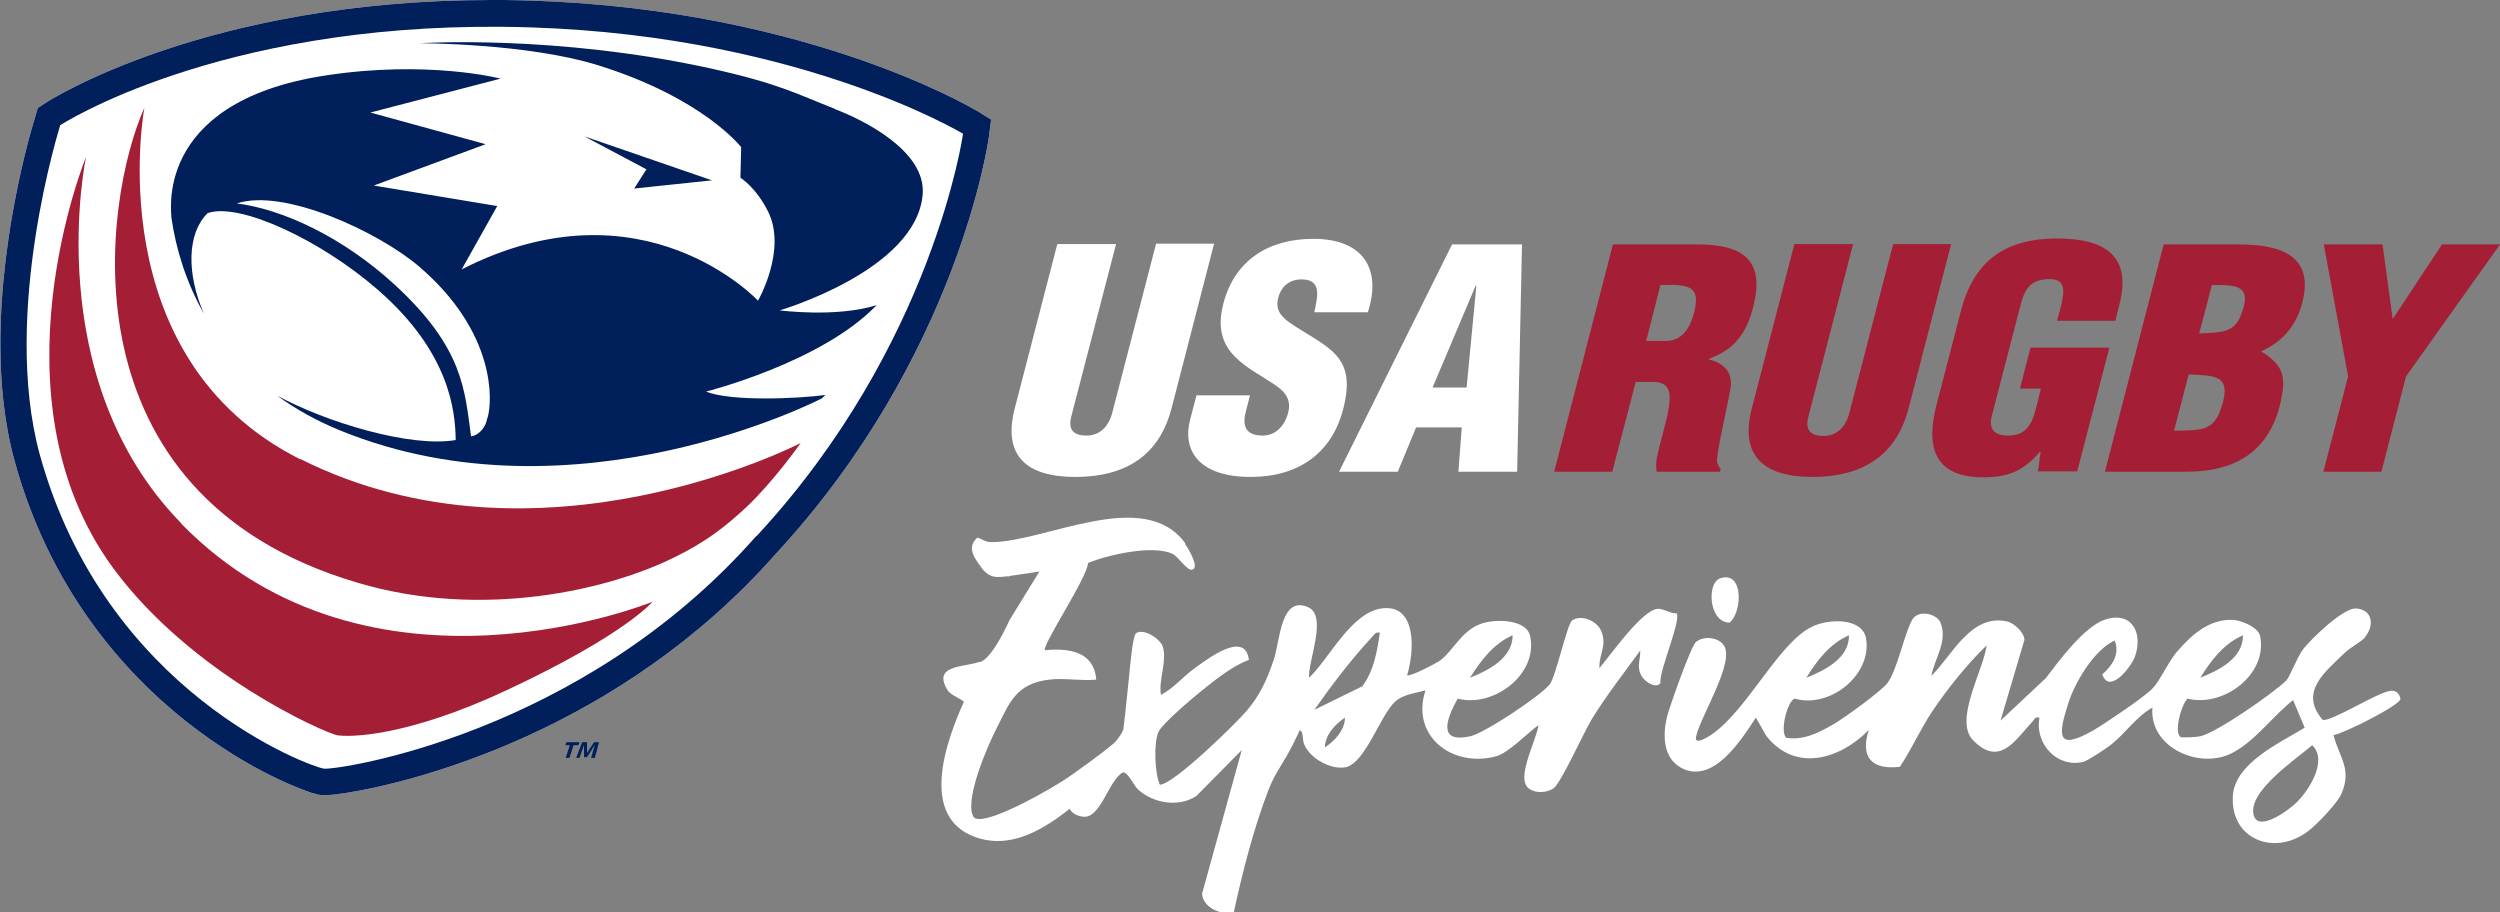
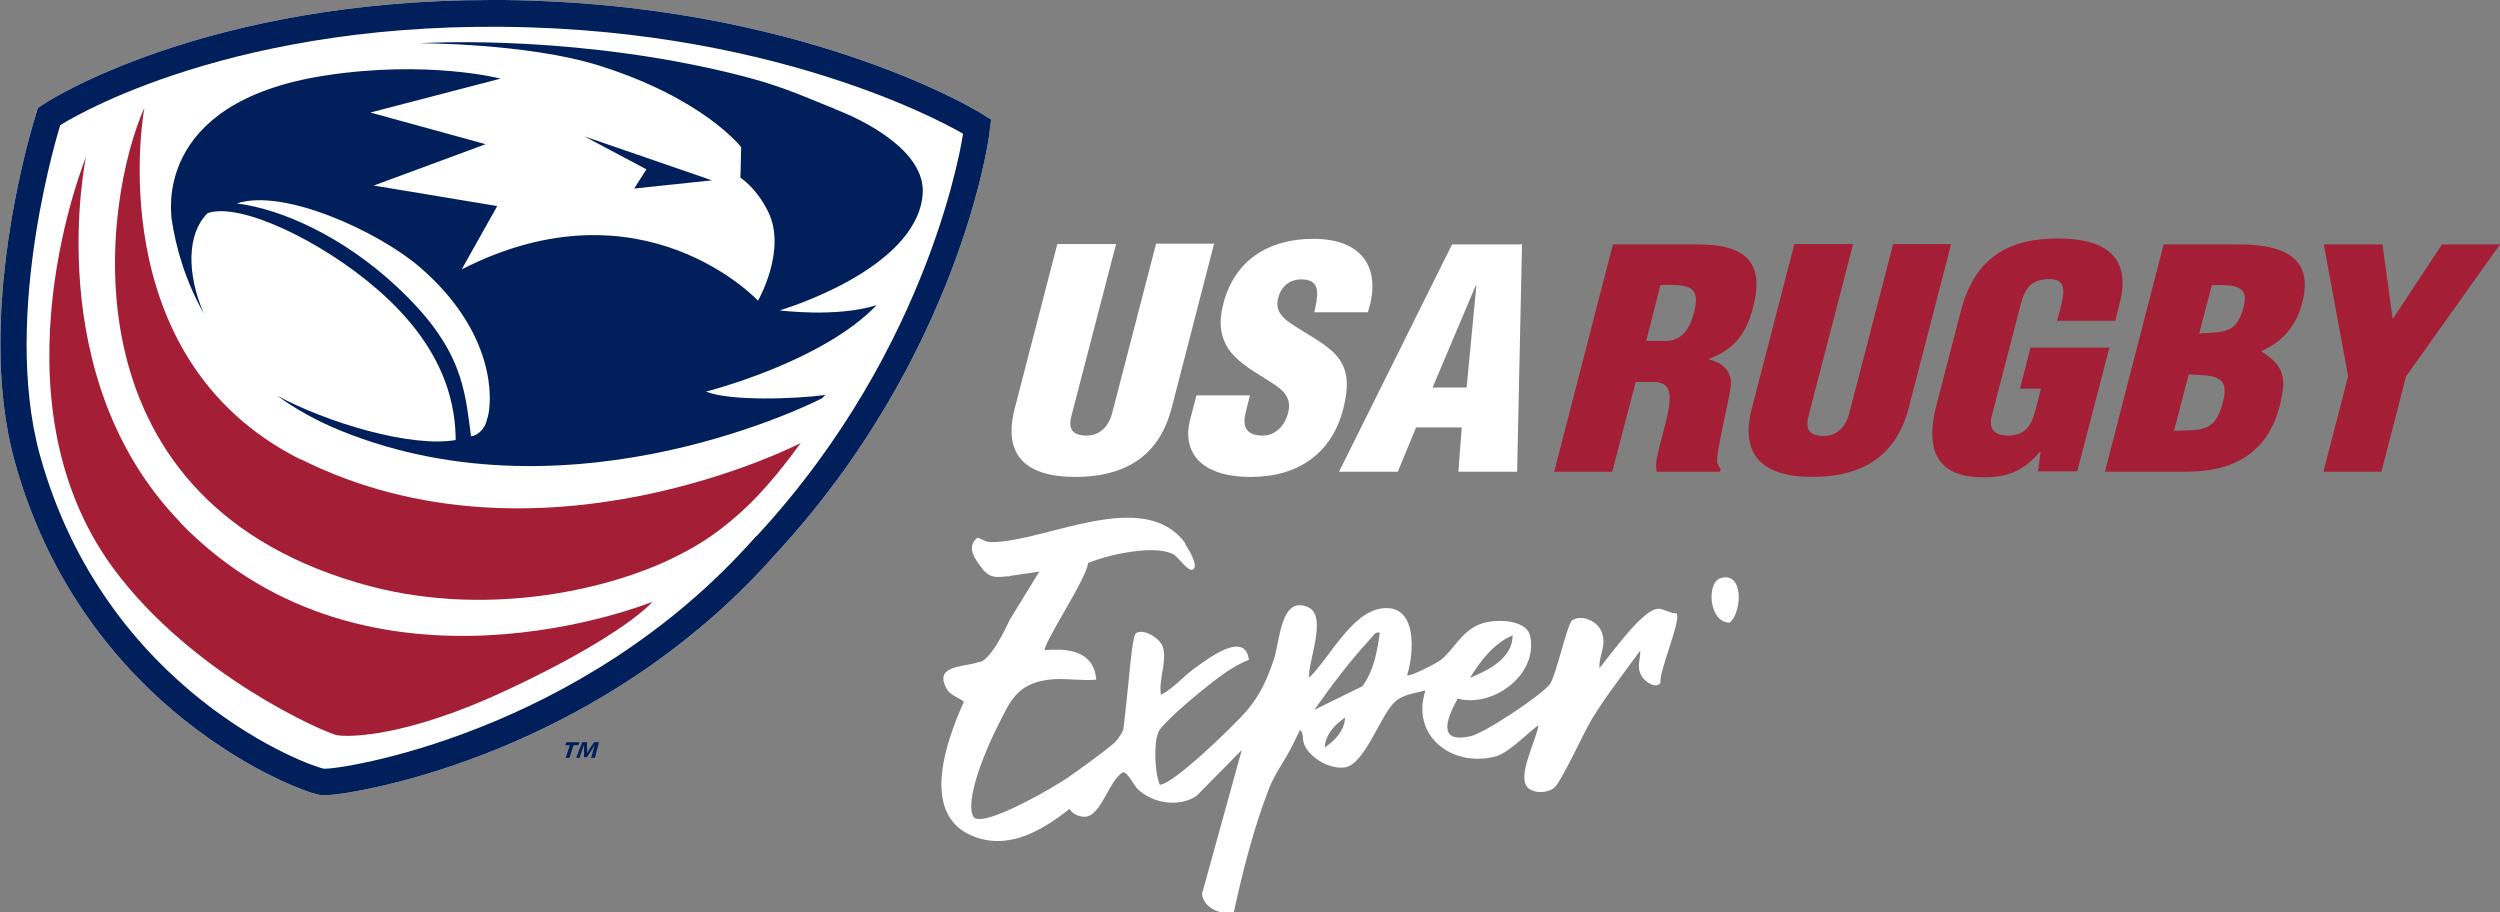
<svg xmlns="http://www.w3.org/2000/svg" width="200" height="73" viewBox="0 0 200 73" fill="none">
  <rect x="0" y="0" width="200" height="73" fill="#808080" stroke="none" />
  <g clip-path="url(#clip0_101_4619)">
    <path d="M78.12 8.853C77.911 8.734 63.783 0.238 40.287 0H39.33C16.402 0 3.891 8.078 3.652 8.227L3.023 8.644L2.814 9.36C2.814 9.36 0.03 18.064 0.03 27.513C0.03 30.613 0.329 33.832 1.167 36.873C3.921 46.918 9.698 53.595 14.846 57.679C17.45 59.735 19.874 61.166 21.76 62.09C22.718 62.567 23.496 62.895 24.125 63.133C24.424 63.253 24.693 63.342 24.933 63.432C25.202 63.491 25.322 63.551 25.681 63.611H25.711C25.711 63.611 25.92 63.611 25.98 63.611C26.459 63.611 26.938 63.551 27.716 63.432C32.984 62.597 49.506 58.543 62.077 44.295C76.654 28.526 79.078 11.208 79.108 10.969L79.288 9.568L78.09 8.823L78.12 8.853Z" fill="white" />
    <path d="M46.244 59.616H45.885L45.555 60.63H45.256L45.585 59.616H45.226L45.316 59.378H46.363L46.274 59.616H46.244ZM47.201 59.855C47.201 59.855 47.052 60.123 46.962 60.242C46.962 60.242 46.962 59.944 46.962 59.855V59.378H46.573L46.094 60.63H46.363L46.543 60.093C46.543 60.093 46.663 59.765 46.722 59.586C46.722 59.765 46.722 59.914 46.722 60.063V60.57H46.962L47.291 60.063C47.291 60.063 47.471 59.735 47.59 59.586C47.531 59.765 47.471 59.944 47.441 60.093L47.291 60.63H47.59L47.92 59.378H47.531L47.201 59.855Z" fill="#001F5B" />
    <path d="M78.12 8.853C77.911 8.734 63.783 0.238 40.287 0H39.33C16.402 0 3.891 8.078 3.652 8.227L3.023 8.644L2.814 9.36C2.814 9.36 0.03 18.064 0.03 27.513C0.03 30.613 0.329 33.832 1.167 36.873C3.921 46.918 9.698 53.595 14.846 57.679C17.45 59.735 19.874 61.166 21.76 62.09C22.718 62.567 23.496 62.895 24.125 63.133C24.424 63.253 24.693 63.342 24.933 63.432C25.202 63.491 25.322 63.551 25.681 63.611H25.711C25.711 63.611 25.92 63.611 25.98 63.611C26.459 63.611 26.938 63.551 27.716 63.432C32.984 62.597 49.506 58.543 62.077 44.295C76.654 28.526 79.078 11.208 79.108 10.969L79.288 9.568L78.09 8.823L78.12 8.853ZM60.491 42.894C46.453 58.841 26.938 61.613 25.92 61.494C24.933 61.375 8.441 55.473 3.173 36.336C0.09 24.979 4.819 10.015 4.819 10.015C4.819 10.015 17.27 1.908 40.257 2.146C63.245 2.355 77.043 10.701 77.043 10.701C77.043 10.701 74.678 27.632 60.521 42.894" fill="#001F5B" />
    <path d="M38.97 33.474C38.851 34.309 38.162 34.875 37.683 34.905C37.175 31.209 37.085 27.87 31.637 22.833C27.417 18.928 22.538 16.722 18.946 16.275C22.718 15.023 30.32 18.57 33.553 21.343C39.659 26.589 39.419 32.044 39 33.445M66.776 8.704C63.723 7.512 62.377 6.707 56.899 5.485C44.418 2.742 33.583 3.458 33.583 3.458C33.583 3.458 42.173 3.458 47.83 5.216C56.271 7.839 59.294 11.774 59.294 11.774L59.234 14.218C59.234 14.218 60.491 14.993 61.449 16.931C62.975 20.001 60.641 24.055 60.641 24.055C60.641 24.055 51.422 14.159 36.935 21.551L39.779 16.484L29.901 14.844L38.851 11.536L29.632 9.002L40.048 6.289C40.048 6.289 34.211 4.769 25.95 6.051C12.002 8.227 13.798 17.378 13.709 17.378C14.068 19.942 14.906 22.594 16.312 25.098C14.936 21.939 14.936 18.69 16.612 17.05C19.156 16.156 25.681 19.226 30.201 23.161C35.977 28.169 36.426 32.878 36.456 35.203C32.834 35.829 26.07 33.773 22.179 31.656C23.646 32.729 25.352 33.683 27.267 34.458C46.064 42.089 65.759 31.865 65.759 31.865L66.028 31.596C63.873 31.895 58.486 32.133 56.48 31.328C56.48 31.328 65.729 29.003 70.129 24.413C66.896 25.426 62.377 24.83 62.377 24.83C62.377 24.83 73.272 21.641 73.81 15.589C74.139 12.042 68.931 9.538 66.806 8.734M51.721 13.533L50.733 15.083L56.959 14.427L46.752 10.91L51.691 13.533H51.721Z" fill="#001F5B" />
    <path d="M24.035 36.724C43.131 46.292 64.053 35.442 64.053 35.442C64.053 35.442 61.898 38.512 59.713 40.569C57.857 42.298 56.3 43.43 53.996 44.563C48.818 47.156 38.641 49.601 28.614 46.62C4.699 39.585 8.291 15.888 11.553 8.614C11.553 8.614 7.782 28.586 24.035 36.753M14.487 41.85C3.113 30.196 6.884 12.549 6.884 12.549C6.884 12.549 -0.988 31.746 9.039 45.428C15.385 54.042 26.04 58.633 26.938 58.811C27.866 58.99 32.475 58.99 40.557 55.205C50.045 50.763 52.2 48.14 52.2 48.14C52.2 48.14 29.632 57.38 14.487 41.88" fill="#A41F35" />
    <path d="M84.645 19.524H89.285L85.723 33.236C85.483 34.1 85.603 34.846 86.92 34.846C88.147 34.846 88.746 33.892 88.955 33.117L92.487 19.494H97.127L93.715 32.699C92.906 35.77 90.781 38.154 86.022 38.154C82.071 38.154 80.216 36.425 81.173 32.699L84.585 19.524H84.645ZM95.72 31.626L95.211 33.564C94.582 35.949 95.81 38.154 100.06 38.154C103.921 38.154 106.555 36.217 107.453 32.729C108.022 30.523 107.722 29.331 106.854 28.377C106.016 27.453 104.669 26.827 103.173 25.814C102.394 25.247 101.946 24.681 102.335 23.578C102.634 22.773 103.322 22.296 104.28 22.356C105.807 22.445 105.358 23.906 105.148 24.979H109.428C110.536 21.581 109.129 19.107 105.058 19.107C101.467 19.107 98.773 20.836 97.875 24.264C97.456 25.844 97.665 26.976 98.264 27.9C98.892 28.824 99.94 29.51 101.167 30.255C102.215 30.941 103.442 31.507 103.053 33.027C102.814 33.951 102.125 34.846 101.018 34.846C99.521 34.846 99.401 33.922 99.671 32.908L100 31.626H95.69H95.72ZM117.33 31H114.606L118.048 22.863H118.108L117.33 31ZM107.154 37.737H111.823L113.289 34.19H116.941L116.672 37.737H121.371L121.76 19.554H116.163L107.124 37.737" fill="white" />
    <path d="M131.697 27.274H133.283C134.63 27.274 135.229 26.142 135.528 25.009C136.067 22.863 135.139 22.744 132.834 22.803L131.697 27.274ZM128.973 37.737H124.334L129.033 19.554H135.828C139.629 19.554 141.185 20.955 140.257 24.562C139.749 26.499 138.911 27.9 136.726 28.705V28.765C137.953 29.033 138.671 29.868 138.432 31.12C138.192 32.58 137.414 35.71 137.354 36.873C137.414 37.111 137.474 37.349 137.653 37.498L137.594 37.737H132.535C132.475 37.409 132.475 37.051 132.535 36.694C132.864 35.114 133.373 33.594 133.523 32.491C133.673 31.358 133.523 30.643 132.415 30.553H130.859L128.973 37.767M143.61 19.524H148.249L144.687 33.266C144.448 34.13 144.567 34.875 145.884 34.875C147.112 34.875 147.71 33.922 147.92 33.147L151.452 19.524H156.091L152.679 32.699C151.871 35.77 149.746 38.154 144.987 38.154C141.036 38.154 139.18 36.425 140.138 32.699L143.55 19.524H143.61ZM163.035 37.767L163.245 36.157H163.185C161.838 37.707 160.641 38.184 158.635 38.184C154.684 38.184 154.056 35.68 154.924 32.372L156.869 24.89C157.887 20.925 160.341 19.077 164.591 19.077C168.572 19.077 170.518 20.627 169.56 24.323L169.231 25.665H164.562L164.831 24.681C165.22 23.131 165.22 22.356 163.993 22.326C162.526 22.326 162.017 23.042 161.688 24.234L159.353 33.236C159.084 34.249 159.443 34.846 160.67 34.846C162.257 34.846 162.616 33.683 162.915 32.521L163.274 31.09H161.598L162.436 27.811H168.752L166.178 37.707H163.005L163.035 37.767ZM175.935 26.678C178.001 26.559 178.928 26.678 179.497 24.532C179.976 22.744 178.599 22.803 176.953 22.803L175.935 26.678ZM173.93 34.458C176.295 34.398 177.222 34.547 177.851 32.103C178.39 29.987 177.073 30.047 175.097 29.957L173.93 34.428M168.393 37.737L173.092 19.554H179.138C182.67 19.554 185.154 20.597 184.166 24.264C183.747 25.873 182.76 27.274 180.934 28.079V28.139C182.76 29.271 182.939 30.225 182.371 32.491C181.413 36.187 178.749 37.737 174.948 37.737H168.393ZM191.38 25.486H191.44L195.361 19.554H200L192.487 30.106L190.512 37.737H185.872L187.848 30.106L185.902 19.554H190.602L191.41 25.486H191.38Z" fill="#A41F35" />
-     <path d="M189.225 50.972C188.925 51.33 187.998 51.806 187.579 52.224C185.992 53.774 183.897 55.354 185.813 57.589C186.471 57.768 190.153 55.413 191.23 55.264C191.679 55.205 191.978 55.503 192.038 55.92C191.978 56.427 187.489 58.692 186.681 58.811C187.16 60.66 188.177 61.494 187.309 63.521C186.98 64.266 185.244 66.085 184.556 66.561C181.892 68.499 178.42 67.128 178.629 63.67C178.779 61.047 182.43 59.408 184.376 58.215L183.448 56.009C181.802 57.291 180.455 59.258 178.569 60.242C175.995 61.584 171.925 59.825 172.194 56.606C170.877 57.351 170.039 58.662 168.872 59.586C168.482 59.885 167.016 60.868 166.627 60.958C164.502 61.434 162.766 59.437 163.155 57.41C162.766 57.321 162.766 57.559 162.586 57.738C161.209 59.229 159.952 61.405 157.827 59.199C156.3 57.589 158.695 53.565 158.934 51.628C157.378 53.118 155.762 55.145 154.564 56.934C153.607 58.364 152.948 59.914 151.99 61.345C149.746 61.613 148.788 60.57 149.506 58.394C147.201 60.749 143.61 61.822 141.305 58.871L140.467 57.41C139.3 59.199 137.055 62.776 134.511 61.434C133.044 60.66 133.014 58.841 133.343 57.41C133.523 56.635 135.289 51.657 135.678 51.359C136.277 50.853 137.414 50.972 137.863 51.568C138.911 52.85 135.977 57.381 135.678 58.96C135.528 59.706 136.845 58.841 137.025 58.692C139.808 56.725 142.263 51.508 144.897 50.167C146.214 49.481 149.057 49.362 149.297 51.151C149.716 54.042 146.363 56.695 143.58 55.89C143.041 56.009 142.353 58.454 142.891 59.02C144.268 59.258 145.525 58.603 146.663 57.947C147.501 57.47 150.464 55.324 150.973 54.668C151.751 53.684 152.29 50.882 152.948 49.63C153.427 48.706 154.984 49.094 155.253 49.839C155.822 51.33 154.774 52.671 154.505 54.072C156.181 52.432 157.677 49.064 160.581 49.72C161.119 49.839 161.928 50.584 161.957 51.181L160.042 57.649L163.664 54.251C164.711 52.88 166.717 50.137 168.393 49.571C170.548 48.855 171.476 50.644 170.787 52.552C170.488 53.356 168.752 55.592 168.183 53.953C168.961 53.267 169.62 52.343 169.171 51.24C167.495 52.015 165.938 54.668 165.43 56.367C164.651 58.841 164.532 60.063 167.375 58.483C168.303 57.947 171.506 55.801 172.194 55.085C172.763 54.519 173.421 53.029 174.11 52.194C175.277 50.823 176.773 49.452 178.719 49.601C179.377 49.66 180.694 50.197 180.814 50.912C181.413 53.983 177.851 56.606 175.007 55.89C174.529 56.278 173.81 58.811 174.529 58.99C175.037 58.99 175.516 58.99 176.025 58.901C177.342 58.603 181.892 55.443 182.909 54.43C183.179 54.161 183.747 52.611 184.256 51.926C184.915 51.091 187.489 48.587 188.506 48.677C189.853 48.796 189.943 50.078 189.195 50.972H189.225ZM147.92 50.823C146.393 51.479 145.346 52.85 144.508 54.221C146.004 53.625 147.95 52.641 147.92 50.823ZM179.437 50.823C177.911 51.479 176.863 52.85 176.025 54.221C177.522 53.625 179.467 52.641 179.437 50.823ZM183.807 64.117C184.765 63.134 186.232 60.809 184.975 59.616C183.717 60.719 179.737 63.342 180.305 65.25C180.724 66.621 183.268 64.684 183.807 64.117Z" fill="white" />
    <path d="M137.623 46.262C139.509 45.636 139.389 48.975 138.372 49.809C136.696 49.809 136.516 46.62 137.623 46.262Z" fill="white" />
-     <path d="M89.883 58.424C89.883 58.424 89.913 58.304 89.913 58.245C89.913 58.245 89.913 58.304 89.913 58.334C89.913 58.334 89.913 58.394 89.913 58.424H89.883Z" fill="white" />
    <path d="M134.062 49.064C133.583 49.064 132.984 48.647 132.595 48.706C131.308 48.855 128.824 52.432 127.956 53.446C127.896 52.343 128.584 51.687 128.105 50.495C127.776 49.69 126.549 49.124 125.771 49.63C125.382 49.899 124.454 54.161 123.975 54.757C123.227 55.681 118.797 58.633 117.629 58.901C114.936 59.497 115.744 57.47 116.612 55.89C119.455 56.635 123.047 53.982 122.418 50.912C122.149 49.511 119.545 49.481 118.408 49.928C116.911 50.495 116.253 52.045 115.235 52.82C114.966 53.029 112.751 54.191 112.571 54.012C113.14 52.194 113.409 48.259 110.506 48.677C108.081 49.034 106.345 52.671 104.729 54.221C104.609 52.939 106.226 49.303 104.669 48.587C102.454 47.574 102.394 51.3 101.916 52.73C101.377 54.34 100.808 55.622 99.701 56.904C98.803 57.947 93.864 62.776 92.787 62.776C92.368 61.852 92.278 59.348 92.697 58.513C93.026 57.858 95.48 55.771 96.199 55.205C97.276 54.34 98.623 53.267 99.91 52.79C99.611 50.376 96.588 52.73 95.51 53.505C94.612 54.161 93.894 55.056 92.876 55.592C92.667 54.4 93.385 52.88 93.026 51.747C92.847 51.121 91.529 50.256 90.901 50.644C90.632 50.793 90.452 52.85 90.302 54.34C90.302 54.34 90.003 57.351 89.883 58.215C89.883 58.245 89.883 58.305 89.853 58.394C89.763 58.692 89.434 59.109 89.075 59.556C87.848 61.107 85.663 63.461 85.513 64.117C85.304 64.862 86.142 65.369 86.8 65.339C88.087 65.309 88.716 62.418 89.823 61.792C90.183 61.703 90.721 62.835 90.991 63.104C92.188 64.266 94.313 64.624 95.72 63.67L99.341 60.004L96.169 71.48C96.199 72.583 97.725 73.298 98.713 72.94C99.401 69.751 100.299 66.263 101.467 63.223C101.916 62.06 102.365 61.464 102.933 60.481C103.322 59.825 103.652 59.109 103.981 58.424C104.31 58.513 104.16 59.169 104.34 59.556C104.789 60.659 106.465 61.613 107.662 61.375C109.219 61.047 110.446 57.172 111.613 56.129C112.212 55.562 113.26 55.443 114.038 55.234C112.84 58.871 116.163 61.434 119.665 60.51C120.682 60.242 122.209 58.633 123.077 58.007C122.957 59.139 121.221 62.269 122.299 63.074C122.837 63.491 123.735 63.432 124.274 63.074C124.843 62.716 126.729 58.543 127.327 57.559C128.494 55.652 129.901 53.863 131.218 52.045C131.248 52.82 130.889 53.327 131.338 54.102C131.577 54.519 132.475 55.145 132.834 54.638C132.715 53.684 134.541 49.541 134.122 49.064H134.062ZM121.012 50.823C121.012 52.641 119.096 53.625 117.6 54.221C118.438 52.88 119.485 51.478 121.012 50.823ZM105.986 59.795C106.016 58.782 106.794 57.947 107.603 57.41C107.573 58.424 106.794 59.258 105.986 59.795ZM108.979 54.907L105.148 56.784C106.555 54.787 108.022 52.85 109.698 51.031C109.907 50.823 109.997 50.525 110.386 50.614C110.177 52.105 109.907 53.684 108.979 54.907Z" fill="white" />
    <path d="M89.823 58.573C89.674 58.811 89.434 59.169 89.105 59.557C89.494 59.109 89.823 58.692 89.883 58.394C89.883 58.454 89.823 58.483 89.793 58.573H89.823Z" fill="white" />
    <path d="M94.822 43.46C91.5 38.929 83.688 43.341 79.347 43.371C78.779 43.371 78.629 43.132 78.18 43.013C77.252 43.848 78.031 44.742 78.659 45.606C78.809 45.755 78.988 45.934 79.198 46.024C79.527 46.203 80.066 46.173 80.455 46.113H80.724L80.874 46.053C80.874 46.053 80.874 46.053 80.934 46.053L83.149 45.726L80.784 49.571C79.318 52.73 78.539 52.969 78.3 52.969C77.043 53.386 74.558 53.207 75.816 55.234C76.085 55.652 77.073 55.98 77.103 56.158C75.696 59.288 73.481 65.369 78.061 66.979C81.772 68.29 85.214 65.041 87.728 62.895C87.728 62.895 87.758 62.895 87.788 62.865C88.297 62.448 89.135 61.584 89.644 61.196C89.644 61.196 89.644 61.196 89.644 61.256C89.763 60.332 90.093 57.053 90.093 57.053C90.003 57.858 89.913 58.513 89.823 58.752C89.763 58.871 89.524 59.139 89.135 59.437C88.058 60.361 86.022 61.792 85.424 62.209C84.107 63.104 79.707 65.608 78.3 65.518C78.031 65.518 77.881 65.429 77.791 65.16C77.282 63.64 79.018 59.646 79.766 58.185C80.814 56.099 81.323 54.698 83.927 54.37C85.094 54.221 86.501 54.489 87.698 54.37C87.519 52.105 85.513 51.836 83.598 52.015C83.298 51.717 87.04 46.113 87.04 45.04C88.626 44.384 92.278 43.55 93.834 44.325C94.253 44.533 94.972 45.666 95.361 45.577C96.019 45.457 95.031 43.818 94.822 43.55V43.46Z" fill="white" />
  </g>
  <defs>
    <clipPath id="clip0_101_4619">
      <rect width="200" height="73" fill="white" />
    </clipPath>
  </defs>
</svg>